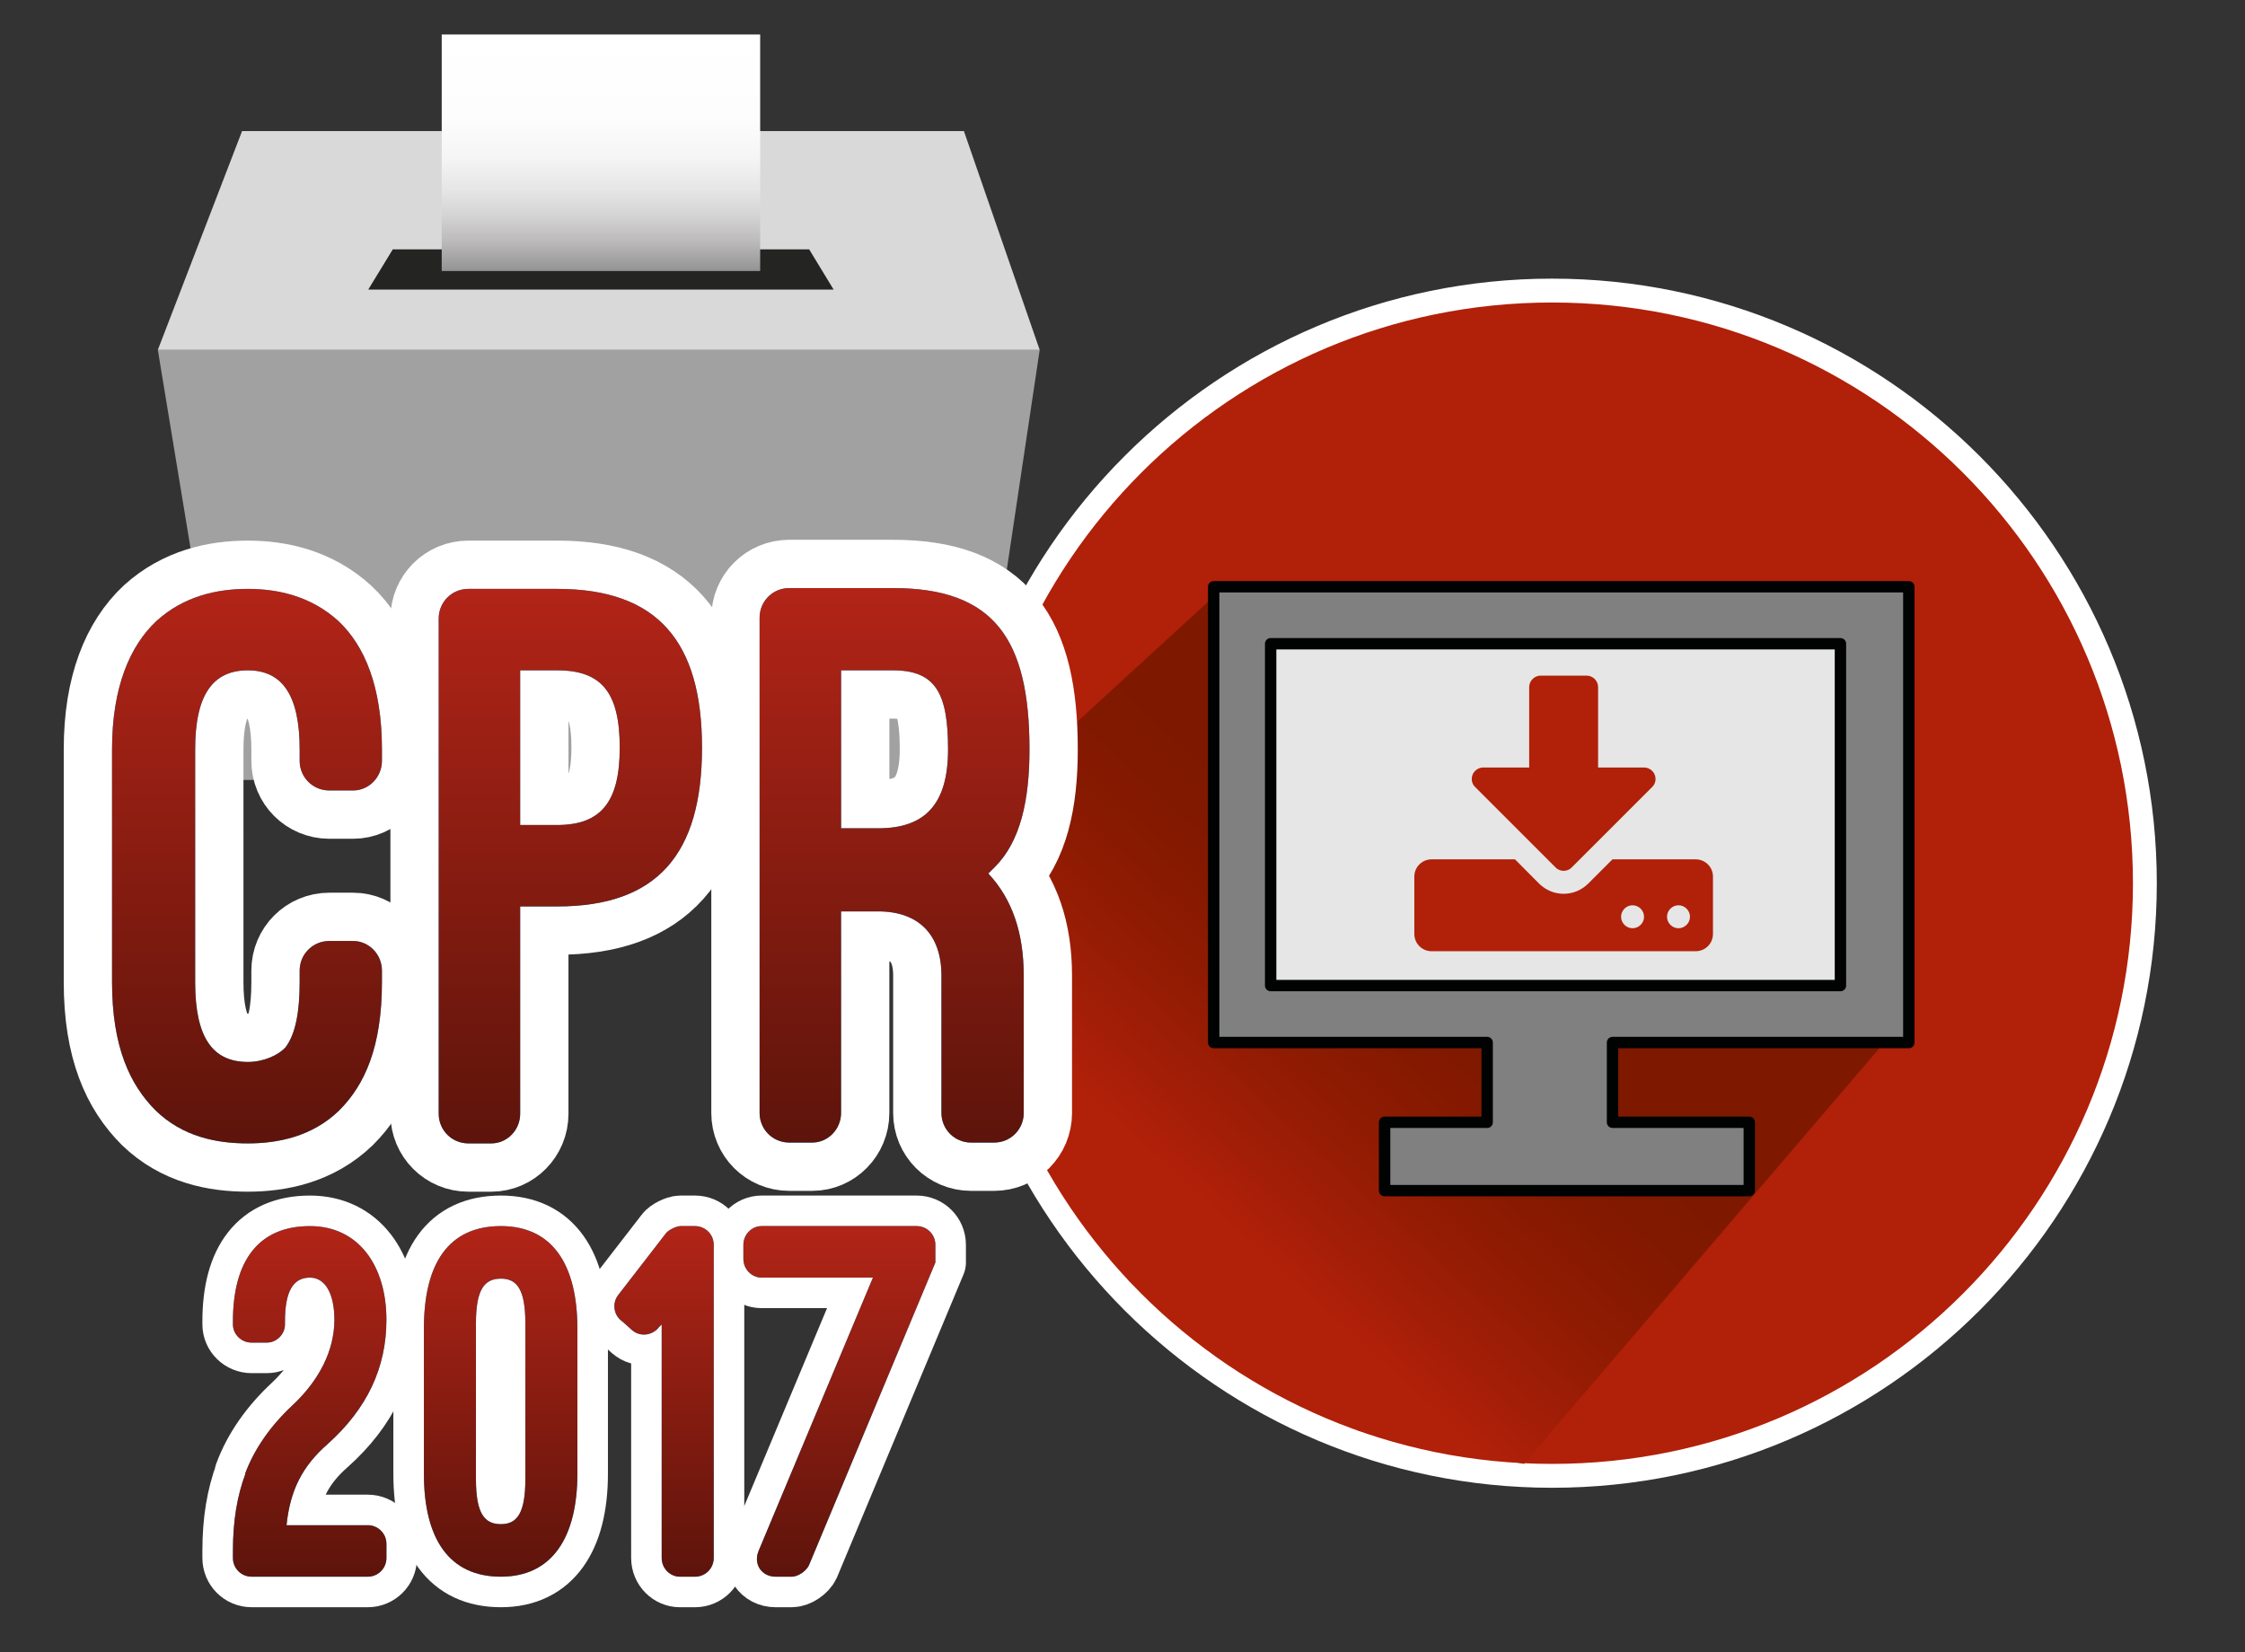
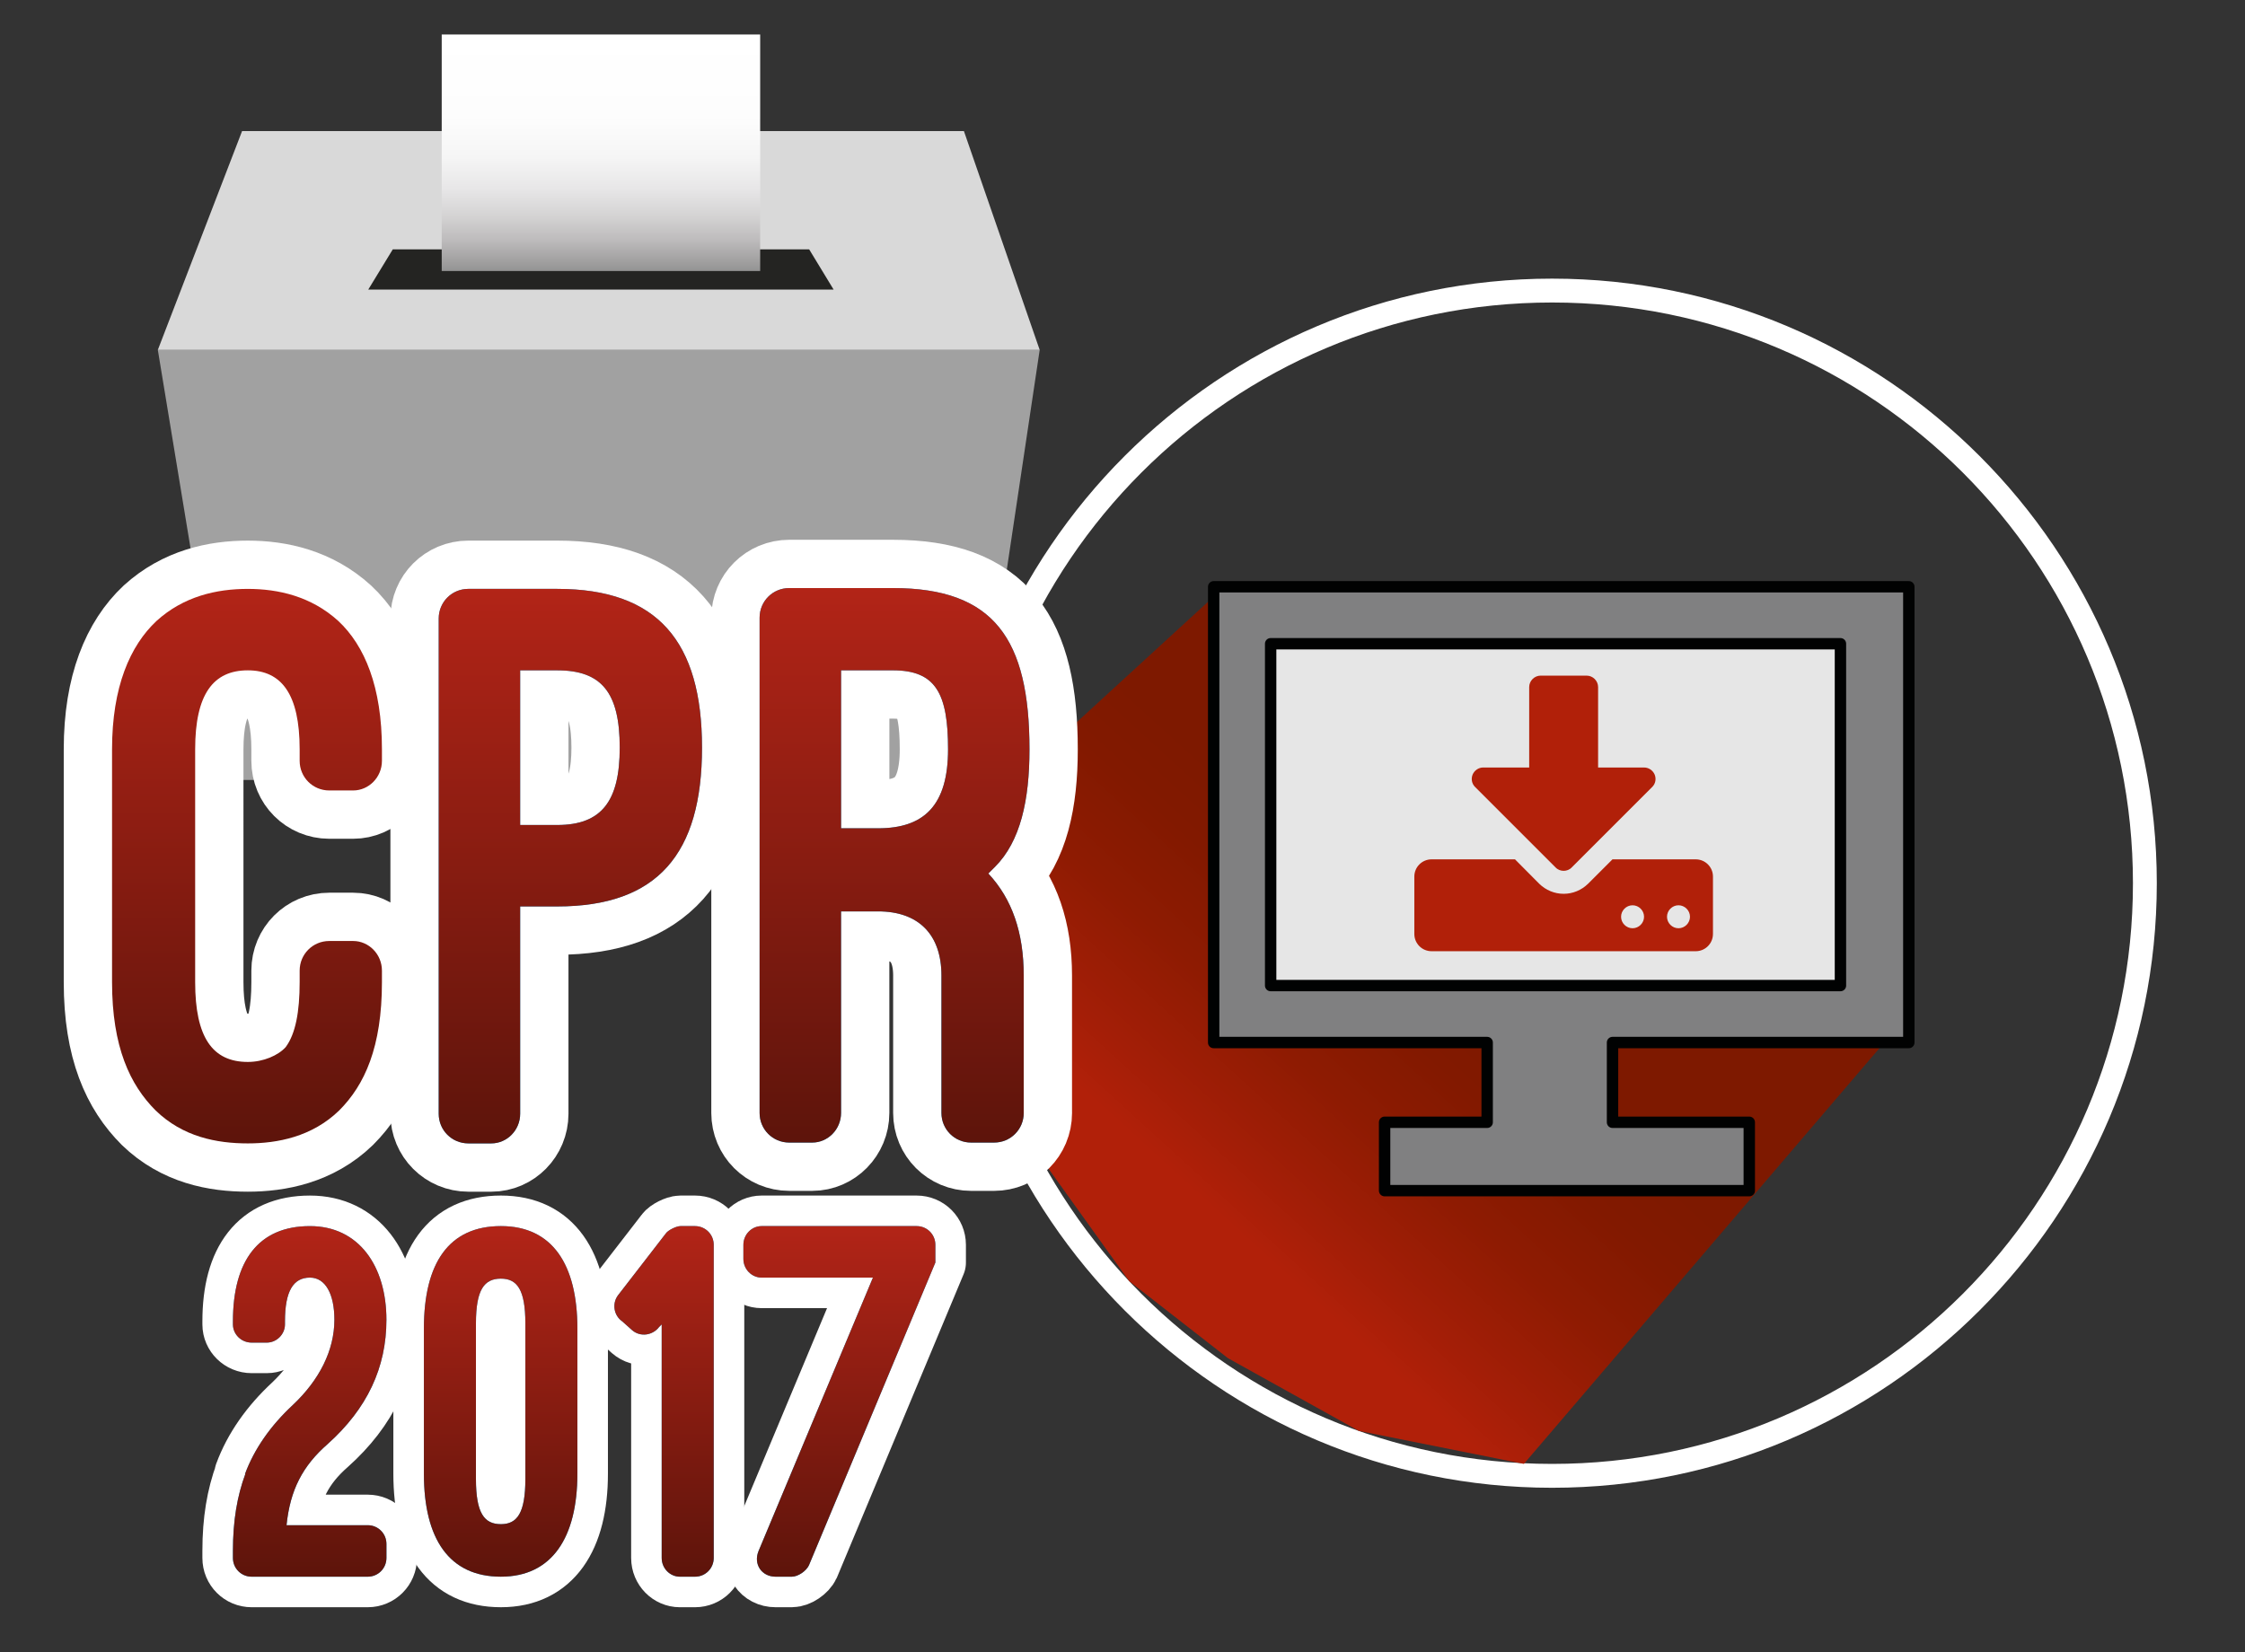
<svg xmlns="http://www.w3.org/2000/svg" version="1.1" id="Capa_1" x="0px" y="0px" width="197px" height="145px" viewBox="0 0 197 145" style="enable-background:new 0 0 197 145;" xml:space="preserve">
  <rect x="0" y="0" width="197" height="145" fill="#333333" stroke="none" />
  <style type="text/css">

	.st0{fill:#808081;stroke:#010202;stroke-linecap:round;stroke-linejoin:round;stroke-miterlimit:10;}
	.st1{fill:#15A3DE;}
	.st2{fill:#B12009;}
	.st3{fill:#242422;}
	.st4{fill:#15A3DE;stroke:#FFFFFF;stroke-width:8.477;stroke-linecap:round;stroke-linejoin:round;stroke-miterlimit:10;}
	.st5{fill:url(#SVGID_1_);}
	.st6{fill:url(#SVGID_2_);}
	.st7{fill:url(#SVGID_3_);}
	.st8{fill:url(#SVGID_4_);}
	.st9{fill:url(#SVGID_5_);}
	.st10{fill:url(#SVGID_6_);}
	.st11{fill:url(#SVGID_7_);}
	.st12{fill:url(#SVGID_8_);}
	.st13{fill:url(#SVGID_9_);}
	.st14{fill:#E6E6E6;stroke:#010202;stroke-linecap:round;stroke-linejoin:round;stroke-miterlimit:10;}
	.st15{fill:#FFFFFF;}
	.st16{fill:#15A3DE;stroke:#FFFFFF;stroke-width:5.361;stroke-linecap:round;stroke-linejoin:round;stroke-miterlimit:10;}
	.st17{fill:#D9D9D9;}
	.st18{fill:#A1A1A1;}

</style>
  <g>
    <g>
-       <path class="st2" d="M136.198,129.53c-28.68,0-52.013-23.333-52.013-52.014s23.333-52.014,52.013-52.014    c28.682,0,52.017,23.333,52.017,52.014S164.88,129.53,136.198,129.53z" />
      <path class="st15" d="M136.198,26.55c28.148,0,50.969,22.818,50.969,50.967c0,28.146-22.82,50.966-50.969,50.966    c-28.146,0-50.965-22.819-50.965-50.966C85.233,49.368,108.053,26.55,136.198,26.55 M136.198,24.455    c-29.258,0-53.061,23.804-53.061,53.062c0,29.258,23.803,53.061,53.061,53.061c29.26,0,53.063-23.803,53.063-53.061    C189.262,48.258,165.458,24.455,136.198,24.455L136.198,24.455z" />
    </g>
    <linearGradient id="SVGID_1_" gradientUnits="userSpaceOnUse" x1="105.162" y1="104.936" x2="124.62" y2="83.607">
      <stop offset="0" style="stop-color:#B12009" />
      <stop offset="0.187" style="stop-color:#A31E07" />
      <stop offset="0.51" style="stop-color:#8E1B02" />
      <stop offset="0.792" style="stop-color:#821900" />
      <stop offset="1" style="stop-color:#7E1900" />
    </linearGradient>
    <polygon class="st5" points="133.723,128.482 119.235,125.587 107.757,119.206 99.089,112.446 91.173,101.411 86.306,87.96    85.585,71.543 107.339,51.596 167.713,88.732  " />
    <g>
      <polygon class="st0" points="167.5,91.5 167.5,51.5 106.5,51.5 106.5,91.5 130.5,91.5 130.5,98.5 121.5,98.5 121.5,104.5     153.5,104.5 153.5,98.5 141.5,98.5 141.5,91.5   " />
      <rect x="111.5" y="56.5" class="st14" width="50" height="30" />
    </g>
  </g>
  <g>
    <g>
      <polygon class="st18" points="20.072,68.456 13.849,30.708 91.234,30.708 85.584,68.456   " />
      <polygon class="st17" points="21.242,11.506 13.849,30.713 91.234,30.713 84.584,11.506   " />
      <polygon class="st3" points="73.151,25.416 32.314,25.416 34.466,21.886 71.005,21.886   " />
      <g>
        <linearGradient id="SVGID_2_" gradientUnits="userSpaceOnUse" x1="-543.105" y1="-490.191" x2="-541.411" y2="-490.191" gradientTransform="matrix(0 -12.26 12.26 0 6062.52 -6634.719)">
          <stop offset="0" style="stop-color:#939393" />
          <stop offset="0.04" style="stop-color:#A1A0A0" />
          <stop offset="0.13" style="stop-color:#BDBBBC" />
          <stop offset="0.231" style="stop-color:#D4D3D3" />
          <stop offset="0.344" style="stop-color:#E7E6E7" />
          <stop offset="0.478" style="stop-color:#F5F5F5" />
          <stop offset="0.65" style="stop-color:#FDFDFD" />
          <stop offset="1" style="stop-color:#FFFFFF" />
        </linearGradient>
        <rect x="38.761" y="3.028" class="st6" width="27.944" height="20.759" />
      </g>
    </g>
  </g>
  <g>
    <g>
      <g>
        <path class="st4" d="M9.832,65.767c0-5.488,1.588-9.098,3.899-11.264c2.383-2.166,5.271-2.816,8.015-2.816     c2.671,0,5.56,0.65,7.942,2.816c2.311,2.167,3.827,5.776,3.827,11.264v1.011c0,1.444-1.155,2.6-2.527,2.6h-2.094     c-1.444,0-2.599-1.155-2.599-2.6v-1.011c0-4.838-1.589-6.932-4.549-6.932c-3.033,0-4.621,2.094-4.621,6.932V86.2     c0,4.838,1.516,7.004,4.621,7.004c1.372,0,2.671-0.577,3.321-1.3c0.866-1.155,1.228-3.104,1.228-5.704v-1.011     c0-1.444,1.155-2.6,2.599-2.6h2.094c1.372,0,2.527,1.155,2.527,2.6V86.2c0,5.704-1.516,9.025-3.754,11.265     c-2.383,2.311-5.416,2.888-8.015,2.888c-2.744,0-5.705-0.577-8.087-2.888C11.42,95.226,9.832,91.904,9.832,86.2V65.767z" />
        <path class="st4" d="M45.645,79.558v18.195c0,1.444-1.155,2.6-2.527,2.6h-2.022c-1.444,0-2.599-1.155-2.599-2.6V54.286     c0-1.444,1.155-2.6,2.599-2.6h7.798c8.809,0,12.708,4.621,12.708,13.936s-3.899,13.936-12.708,13.936H45.645z M45.645,58.835     v13.574h3.25c3.899,0,5.487-2.094,5.487-6.787c0-4.838-1.588-6.787-5.487-6.787H45.645z" />
        <path class="st4" d="M89.834,97.681c0,1.444-1.155,2.6-2.6,2.6h-2.021c-1.444,0-2.6-1.155-2.6-2.6V85.623     c0-3.61-2.021-5.632-5.56-5.632h-3.25v17.689c0,1.444-1.155,2.6-2.527,2.6h-2.022c-1.444,0-2.599-1.155-2.599-2.6V54.214     c0-1.444,1.155-2.6,2.599-2.6h9.098c8.881,0,11.986,4.477,11.986,14.152c0,4.477-0.794,8.087-3.033,10.325     c-0.217,0.217-0.361,0.361-0.578,0.578c2.094,2.238,3.105,5.198,3.105,8.953V97.681z M73.805,72.698h3.25     c4.043,0,6.137-2.022,6.137-6.932c0-4.91-1.083-6.932-4.838-6.932h-4.549V72.698z" />
      </g>
    </g>
    <g>
      <g>
-         <path class="st1" d="M9.832,65.766c0-5.488,1.588-9.098,3.899-11.264c2.383-2.166,5.271-2.816,8.015-2.816     c2.671,0,5.56,0.65,7.942,2.816c2.311,2.167,3.827,5.776,3.827,11.264v1.011c0,1.444-1.155,2.6-2.527,2.6h-2.094     c-1.444,0-2.599-1.155-2.599-2.6v-1.011c0-4.838-1.589-6.932-4.549-6.932c-3.033,0-4.621,2.094-4.621,6.932v20.434     c0,4.838,1.516,7.004,4.621,7.004c1.372,0,2.671-0.577,3.321-1.3c0.866-1.155,1.228-3.104,1.228-5.704v-1.011     c0-1.444,1.155-2.6,2.599-2.6h2.094c1.372,0,2.527,1.155,2.527,2.6v1.011c0,5.704-1.516,9.025-3.754,11.264     c-2.383,2.311-5.416,2.889-8.015,2.889c-2.744,0-5.705-0.578-8.087-2.889c-2.239-2.238-3.827-5.56-3.827-11.264V65.766z" />
        <path class="st1" d="M45.645,79.557v18.195c0,1.444-1.155,2.6-2.527,2.6h-2.022c-1.444,0-2.599-1.155-2.599-2.6V54.285     c0-1.444,1.155-2.6,2.599-2.6h7.798c8.809,0,12.708,4.621,12.708,13.936s-3.899,13.936-12.708,13.936H45.645z M45.645,58.834     v13.574h3.25c3.899,0,5.487-2.094,5.487-6.787c0-4.838-1.588-6.787-5.487-6.787H45.645z" />
        <path class="st1" d="M89.834,97.68c0,1.444-1.155,2.6-2.6,2.6h-2.021c-1.444,0-2.6-1.155-2.6-2.6V85.622     c0-3.61-2.021-5.632-5.56-5.632h-3.25V97.68c0,1.444-1.155,2.6-2.527,2.6h-2.022c-1.444,0-2.599-1.155-2.599-2.6V54.213     c0-1.444,1.155-2.6,2.599-2.6h9.098c8.881,0,11.986,4.477,11.986,14.152c0,4.477-0.794,8.087-3.033,10.325     c-0.217,0.217-0.361,0.361-0.578,0.577c2.094,2.239,3.105,5.199,3.105,8.954V97.68z M73.805,72.697h3.25     c4.043,0,6.137-2.022,6.137-6.932c0-4.91-1.083-6.932-4.838-6.932h-4.549V72.697z" />
      </g>
      <g>
        <linearGradient id="SVGID_3_" gradientUnits="userSpaceOnUse" x1="50.086" y1="100.352" x2="50.086" y2="51.614">
          <stop offset="0" style="stop-color:#5D140B" />
          <stop offset="1" style="stop-color:#B22417" />
        </linearGradient>
        <path class="st7" d="M9.832,65.766c0-5.488,1.588-9.098,3.899-11.264c2.383-2.166,5.271-2.816,8.015-2.816     c2.671,0,5.56,0.65,7.942,2.816c2.311,2.167,3.827,5.776,3.827,11.264v1.011c0,1.444-1.155,2.6-2.527,2.6h-2.094     c-1.444,0-2.599-1.155-2.599-2.6v-1.011c0-4.838-1.589-6.932-4.549-6.932c-3.033,0-4.621,2.094-4.621,6.932v20.434     c0,4.838,1.516,7.004,4.621,7.004c1.372,0,2.671-0.577,3.321-1.3c0.866-1.155,1.228-3.104,1.228-5.704v-1.011     c0-1.444,1.155-2.6,2.599-2.6h2.094c1.372,0,2.527,1.155,2.527,2.6v1.011c0,5.704-1.516,9.025-3.754,11.264     c-2.383,2.311-5.416,2.889-8.015,2.889c-2.744,0-5.705-0.578-8.087-2.889c-2.239-2.238-3.827-5.56-3.827-11.264V65.766z" />
        <linearGradient id="SVGID_4_" gradientUnits="userSpaceOnUse" x1="50.086" y1="100.352" x2="50.086" y2="51.614">
          <stop offset="0" style="stop-color:#5D140B" />
          <stop offset="1" style="stop-color:#B22417" />
        </linearGradient>
        <path class="st8" d="M45.645,79.557v18.195c0,1.444-1.155,2.6-2.527,2.6h-2.022c-1.444,0-2.599-1.155-2.599-2.6V54.285     c0-1.444,1.155-2.6,2.599-2.6h7.798c8.809,0,12.708,4.621,12.708,13.936s-3.899,13.936-12.708,13.936H45.645z M45.645,58.834     v13.574h3.25c3.899,0,5.487-2.094,5.487-6.787c0-4.838-1.588-6.787-5.487-6.787H45.645z" />
        <linearGradient id="SVGID_5_" gradientUnits="userSpaceOnUse" x1="50.086" y1="100.352" x2="50.086" y2="51.614">
          <stop offset="0" style="stop-color:#5D140B" />
          <stop offset="1" style="stop-color:#B22417" />
        </linearGradient>
        <path class="st9" d="M89.834,97.68c0,1.444-1.155,2.6-2.6,2.6h-2.021c-1.444,0-2.6-1.155-2.6-2.6V85.622     c0-3.61-2.021-5.632-5.56-5.632h-3.25V97.68c0,1.444-1.155,2.6-2.527,2.6h-2.022c-1.444,0-2.599-1.155-2.599-2.6V54.213     c0-1.444,1.155-2.6,2.599-2.6h9.098c8.881,0,11.986,4.477,11.986,14.152c0,4.477-0.794,8.087-3.033,10.325     c-0.217,0.217-0.361,0.361-0.578,0.577c2.094,2.239,3.105,5.199,3.105,8.954V97.68z M73.805,72.697h3.25     c4.043,0,6.137-2.022,6.137-6.932c0-4.91-1.083-6.932-4.838-6.932h-4.549V72.697z" />
      </g>
    </g>
  </g>
  <g>
    <g>
      <g>
        <path class="st16" d="M32.266,133.863c0.913,0,1.644,0.73,1.644,1.644v1.232c0,0.913-0.73,1.644-1.644,1.644H22.084     c-0.913,0-1.644-0.73-1.644-1.644v-0.64c0-2.602,0.365-4.793,1.096-6.756l-0.045,0.045c0.821-2.236,2.282-4.291,4.2-6.072     c2.328-2.191,3.652-4.793,3.652-7.486c0-2.237-0.776-3.698-2.146-3.698c-1.461,0-2.191,1.187-2.191,3.835v0.273     c0,0.867-0.73,1.598-1.598,1.598h-1.324c-0.913,0-1.644-0.73-1.644-1.598v-0.273c0-5.296,2.237-8.355,6.757-8.355     c4.292,0,6.711,3.516,6.711,8.219c0,4.199-1.689,7.807-5.159,10.911c-2.191,1.917-3.287,4.018-3.606,7.122H32.266z" />
        <path class="st16" d="M37.198,116.605c0-5.752,2.191-8.994,6.757-8.994c4.52,0,6.711,3.379,6.711,8.994v12.738     c0,5.615-2.237,9.039-6.711,9.039c-4.52,0-6.757-3.287-6.757-9.039V116.605z M41.764,129.8c0,3.013,0.73,3.972,2.191,3.972     c1.416,0,2.146-0.959,2.146-3.972v-13.65c0-2.968-0.73-3.927-2.146-3.927c-1.461,0-2.191,0.959-2.191,3.927V129.8z" />
        <path class="st16" d="M54.595,115.967c-0.73-0.502-0.913-1.553-0.365-2.283l4.2-5.433c0.183-0.274,0.913-0.64,1.278-0.64h1.278     c0.913,0,1.644,0.73,1.644,1.645v27.483c0,0.913-0.73,1.644-1.644,1.644h-1.324c-0.868,0-1.598-0.73-1.598-1.644V116.24     l-0.228,0.229c-0.548,0.73-1.644,0.913-2.374,0.273L54.595,115.967z" />
        <path class="st16" d="M70.986,137.379c-0.229,0.502-0.959,1.004-1.507,1.004h-1.415c-1.233,0-1.963-1.096-1.507-2.237     l10.044-24.014h-9.77c-0.868,0-1.598-0.73-1.598-1.644v-1.232c0-0.914,0.73-1.645,1.598-1.645h13.605     c0.913,0,1.644,0.73,1.644,1.645v1.552L70.986,137.379z" />
      </g>
    </g>
    <g>
      <g>
        <path class="st1" d="M32.266,133.863c0.913,0,1.644,0.73,1.644,1.644v1.232c0,0.913-0.73,1.644-1.644,1.644H22.084     c-0.913,0-1.644-0.73-1.644-1.644v-0.64c0-2.602,0.365-4.793,1.096-6.756l-0.045,0.045c0.821-2.236,2.282-4.291,4.2-6.072     c2.328-2.191,3.652-4.793,3.652-7.486c0-2.237-0.776-3.698-2.146-3.698c-1.461,0-2.191,1.187-2.191,3.835v0.273     c0,0.867-0.73,1.598-1.598,1.598h-1.324c-0.913,0-1.644-0.73-1.644-1.598v-0.273c0-5.296,2.237-8.355,6.757-8.355     c4.292,0,6.711,3.516,6.711,8.219c0,4.199-1.689,7.807-5.159,10.911c-2.191,1.917-3.287,4.018-3.606,7.122H32.266z" />
        <path class="st1" d="M37.198,116.605c0-5.752,2.191-8.994,6.757-8.994c4.52,0,6.711,3.379,6.711,8.994v12.738     c0,5.615-2.237,9.039-6.711,9.039c-4.52,0-6.757-3.287-6.757-9.039V116.605z M41.764,129.8c0,3.013,0.73,3.972,2.191,3.972     c1.416,0,2.146-0.959,2.146-3.972v-13.65c0-2.968-0.73-3.927-2.146-3.927c-1.461,0-2.191,0.959-2.191,3.927V129.8z" />
        <path class="st1" d="M54.595,115.967c-0.73-0.502-0.913-1.553-0.365-2.283l4.2-5.433c0.183-0.274,0.913-0.64,1.278-0.64h1.278     c0.913,0,1.644,0.73,1.644,1.645v27.483c0,0.913-0.73,1.644-1.644,1.644h-1.324c-0.868,0-1.598-0.73-1.598-1.644V116.24     l-0.228,0.229c-0.548,0.73-1.644,0.913-2.374,0.273L54.595,115.967z" />
        <path class="st1" d="M70.986,137.379c-0.229,0.502-0.959,1.004-1.507,1.004h-1.415c-1.233,0-1.963-1.096-1.507-2.237     l10.044-24.014h-9.77c-0.868,0-1.598-0.73-1.598-1.644v-1.232c0-0.914,0.73-1.645,1.598-1.645h13.605     c0.913,0,1.644,0.73,1.644,1.645v1.552L70.986,137.379z" />
      </g>
      <g>
        <linearGradient id="SVGID_6_" gradientUnits="userSpaceOnUse" x1="51.26" y1="138.383" x2="51.26" y2="107.611">
          <stop offset="0" style="stop-color:#5D140B" />
          <stop offset="1" style="stop-color:#B22417" />
        </linearGradient>
        <path class="st10" d="M32.266,133.863c0.913,0,1.644,0.73,1.644,1.644v1.232c0,0.913-0.73,1.644-1.644,1.644H22.084     c-0.913,0-1.644-0.73-1.644-1.644v-0.64c0-2.602,0.365-4.793,1.096-6.756l-0.045,0.045c0.821-2.236,2.282-4.291,4.2-6.072     c2.328-2.191,3.652-4.793,3.652-7.486c0-2.237-0.776-3.698-2.146-3.698c-1.461,0-2.191,1.187-2.191,3.835v0.273     c0,0.867-0.73,1.598-1.598,1.598h-1.324c-0.913,0-1.644-0.73-1.644-1.598v-0.273c0-5.296,2.237-8.355,6.757-8.355     c4.292,0,6.711,3.516,6.711,8.219c0,4.199-1.689,7.807-5.159,10.911c-2.191,1.917-3.287,4.018-3.606,7.122H32.266z" />
        <linearGradient id="SVGID_7_" gradientUnits="userSpaceOnUse" x1="51.26" y1="138.383" x2="51.26" y2="107.611">
          <stop offset="0" style="stop-color:#5D140B" />
          <stop offset="1" style="stop-color:#B22417" />
        </linearGradient>
        <path class="st11" d="M37.198,116.605c0-5.752,2.191-8.994,6.757-8.994c4.52,0,6.711,3.379,6.711,8.994v12.738     c0,5.615-2.237,9.039-6.711,9.039c-4.52,0-6.757-3.287-6.757-9.039V116.605z M41.764,129.8c0,3.013,0.73,3.972,2.191,3.972     c1.416,0,2.146-0.959,2.146-3.972v-13.65c0-2.968-0.73-3.927-2.146-3.927c-1.461,0-2.191,0.959-2.191,3.927V129.8z" />
        <linearGradient id="SVGID_8_" gradientUnits="userSpaceOnUse" x1="51.26" y1="138.383" x2="51.26" y2="107.611">
          <stop offset="0" style="stop-color:#5D140B" />
          <stop offset="1" style="stop-color:#B22417" />
        </linearGradient>
        <path class="st12" d="M54.595,115.967c-0.73-0.502-0.913-1.553-0.365-2.283l4.2-5.433c0.183-0.274,0.913-0.64,1.278-0.64h1.278     c0.913,0,1.644,0.73,1.644,1.645v27.483c0,0.913-0.73,1.644-1.644,1.644h-1.324c-0.868,0-1.598-0.73-1.598-1.644V116.24     l-0.228,0.229c-0.548,0.73-1.644,0.913-2.374,0.273L54.595,115.967z" />
        <linearGradient id="SVGID_9_" gradientUnits="userSpaceOnUse" x1="51.26" y1="138.383" x2="51.26" y2="107.611">
          <stop offset="0" style="stop-color:#5D140B" />
          <stop offset="1" style="stop-color:#B22417" />
        </linearGradient>
        <path class="st13" d="M70.986,137.379c-0.229,0.502-0.959,1.004-1.507,1.004h-1.415c-1.233,0-1.963-1.096-1.507-2.237     l10.044-24.014h-9.77c-0.868,0-1.598-0.73-1.598-1.644v-1.232c0-0.914,0.73-1.645,1.598-1.645h13.605     c0.913,0,1.644,0.73,1.644,1.645v1.552L70.986,137.379z" />
      </g>
    </g>
  </g>
  <g>
    <path class="st2" d="M150.313,81.974c0,0.835-0.677,1.512-1.512,1.512h-23.18c-0.835,0-1.512-0.677-1.512-1.512v-5.039   c0-0.835,0.677-1.512,1.512-1.512h7.322l2.126,2.142c0.583,0.566,1.339,0.882,2.142,0.882s1.559-0.315,2.142-0.882l2.142-2.142   h7.307c0.835,0,1.512,0.677,1.512,1.512V81.974z M144.975,69.077l-7.055,7.055c-0.189,0.204-0.457,0.299-0.709,0.299   s-0.52-0.095-0.709-0.299l-7.055-7.055c-0.299-0.283-0.378-0.724-0.22-1.102c0.157-0.362,0.52-0.614,0.929-0.614h4.031v-7.055   c0-0.551,0.457-1.008,1.008-1.008h4.031c0.551,0,1.008,0.457,1.008,1.008v7.055h4.031c0.409,0,0.771,0.252,0.929,0.614   C145.353,68.353,145.273,68.793,144.975,69.077z M143.258,79.454c-0.551,0-1.008,0.457-1.008,1.008s0.457,1.008,1.008,1.008   s1.008-0.457,1.008-1.008S143.809,79.454,143.258,79.454z M147.289,79.454c-0.551,0-1.008,0.457-1.008,1.008   s0.457,1.008,1.008,1.008s1.008-0.457,1.008-1.008S147.84,79.454,147.289,79.454z" />
  </g>
</svg>